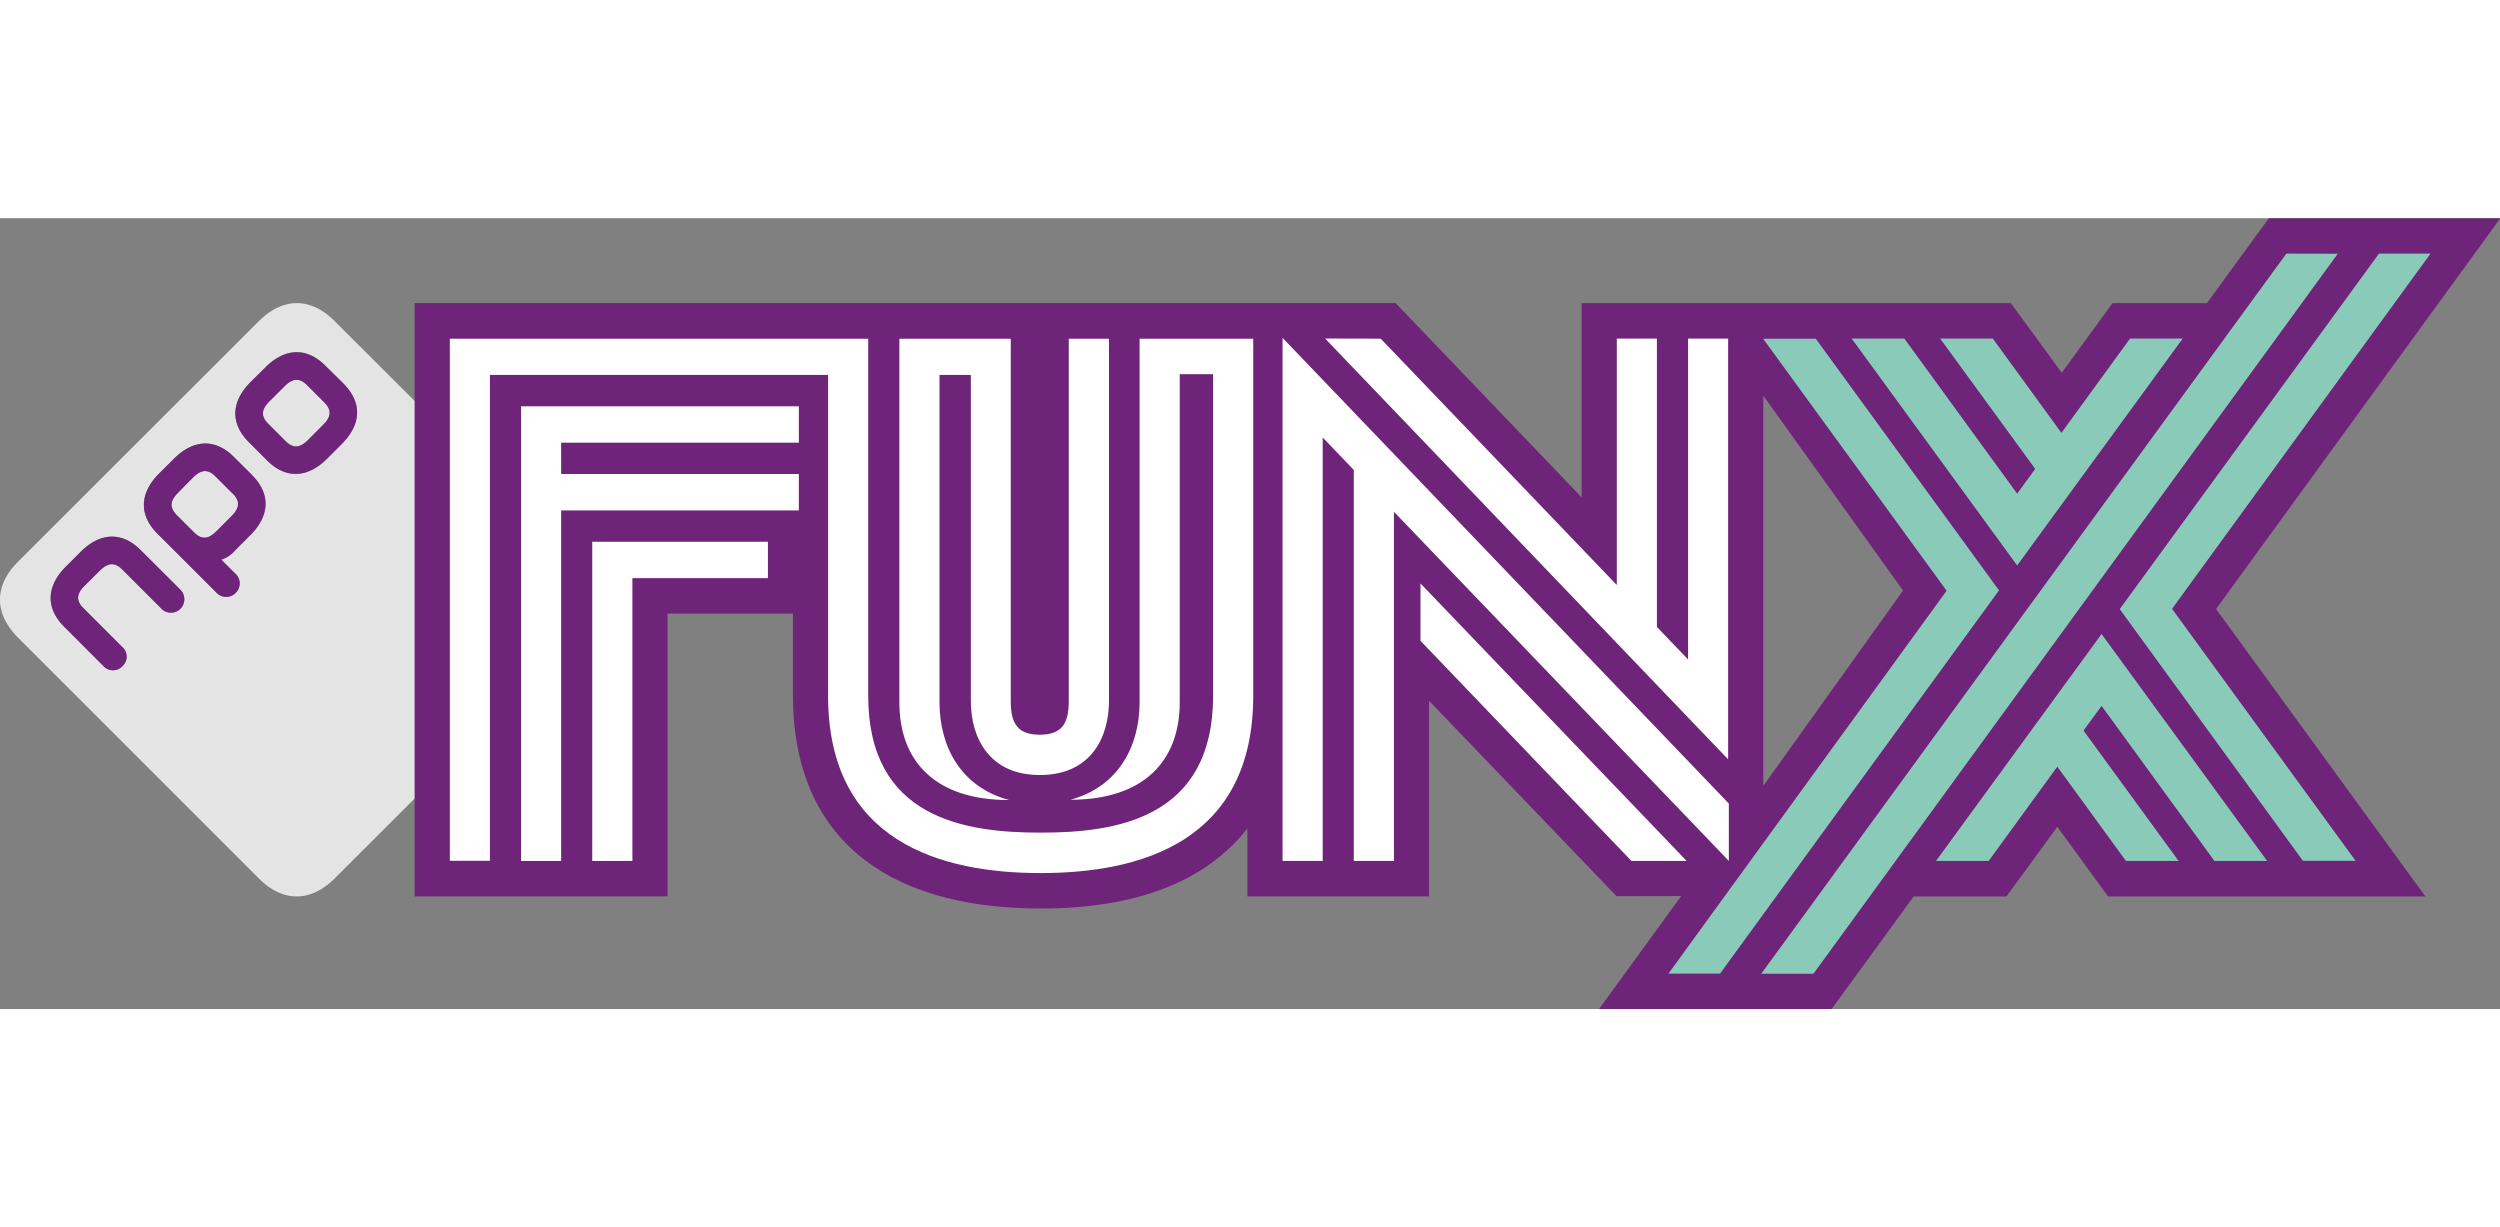
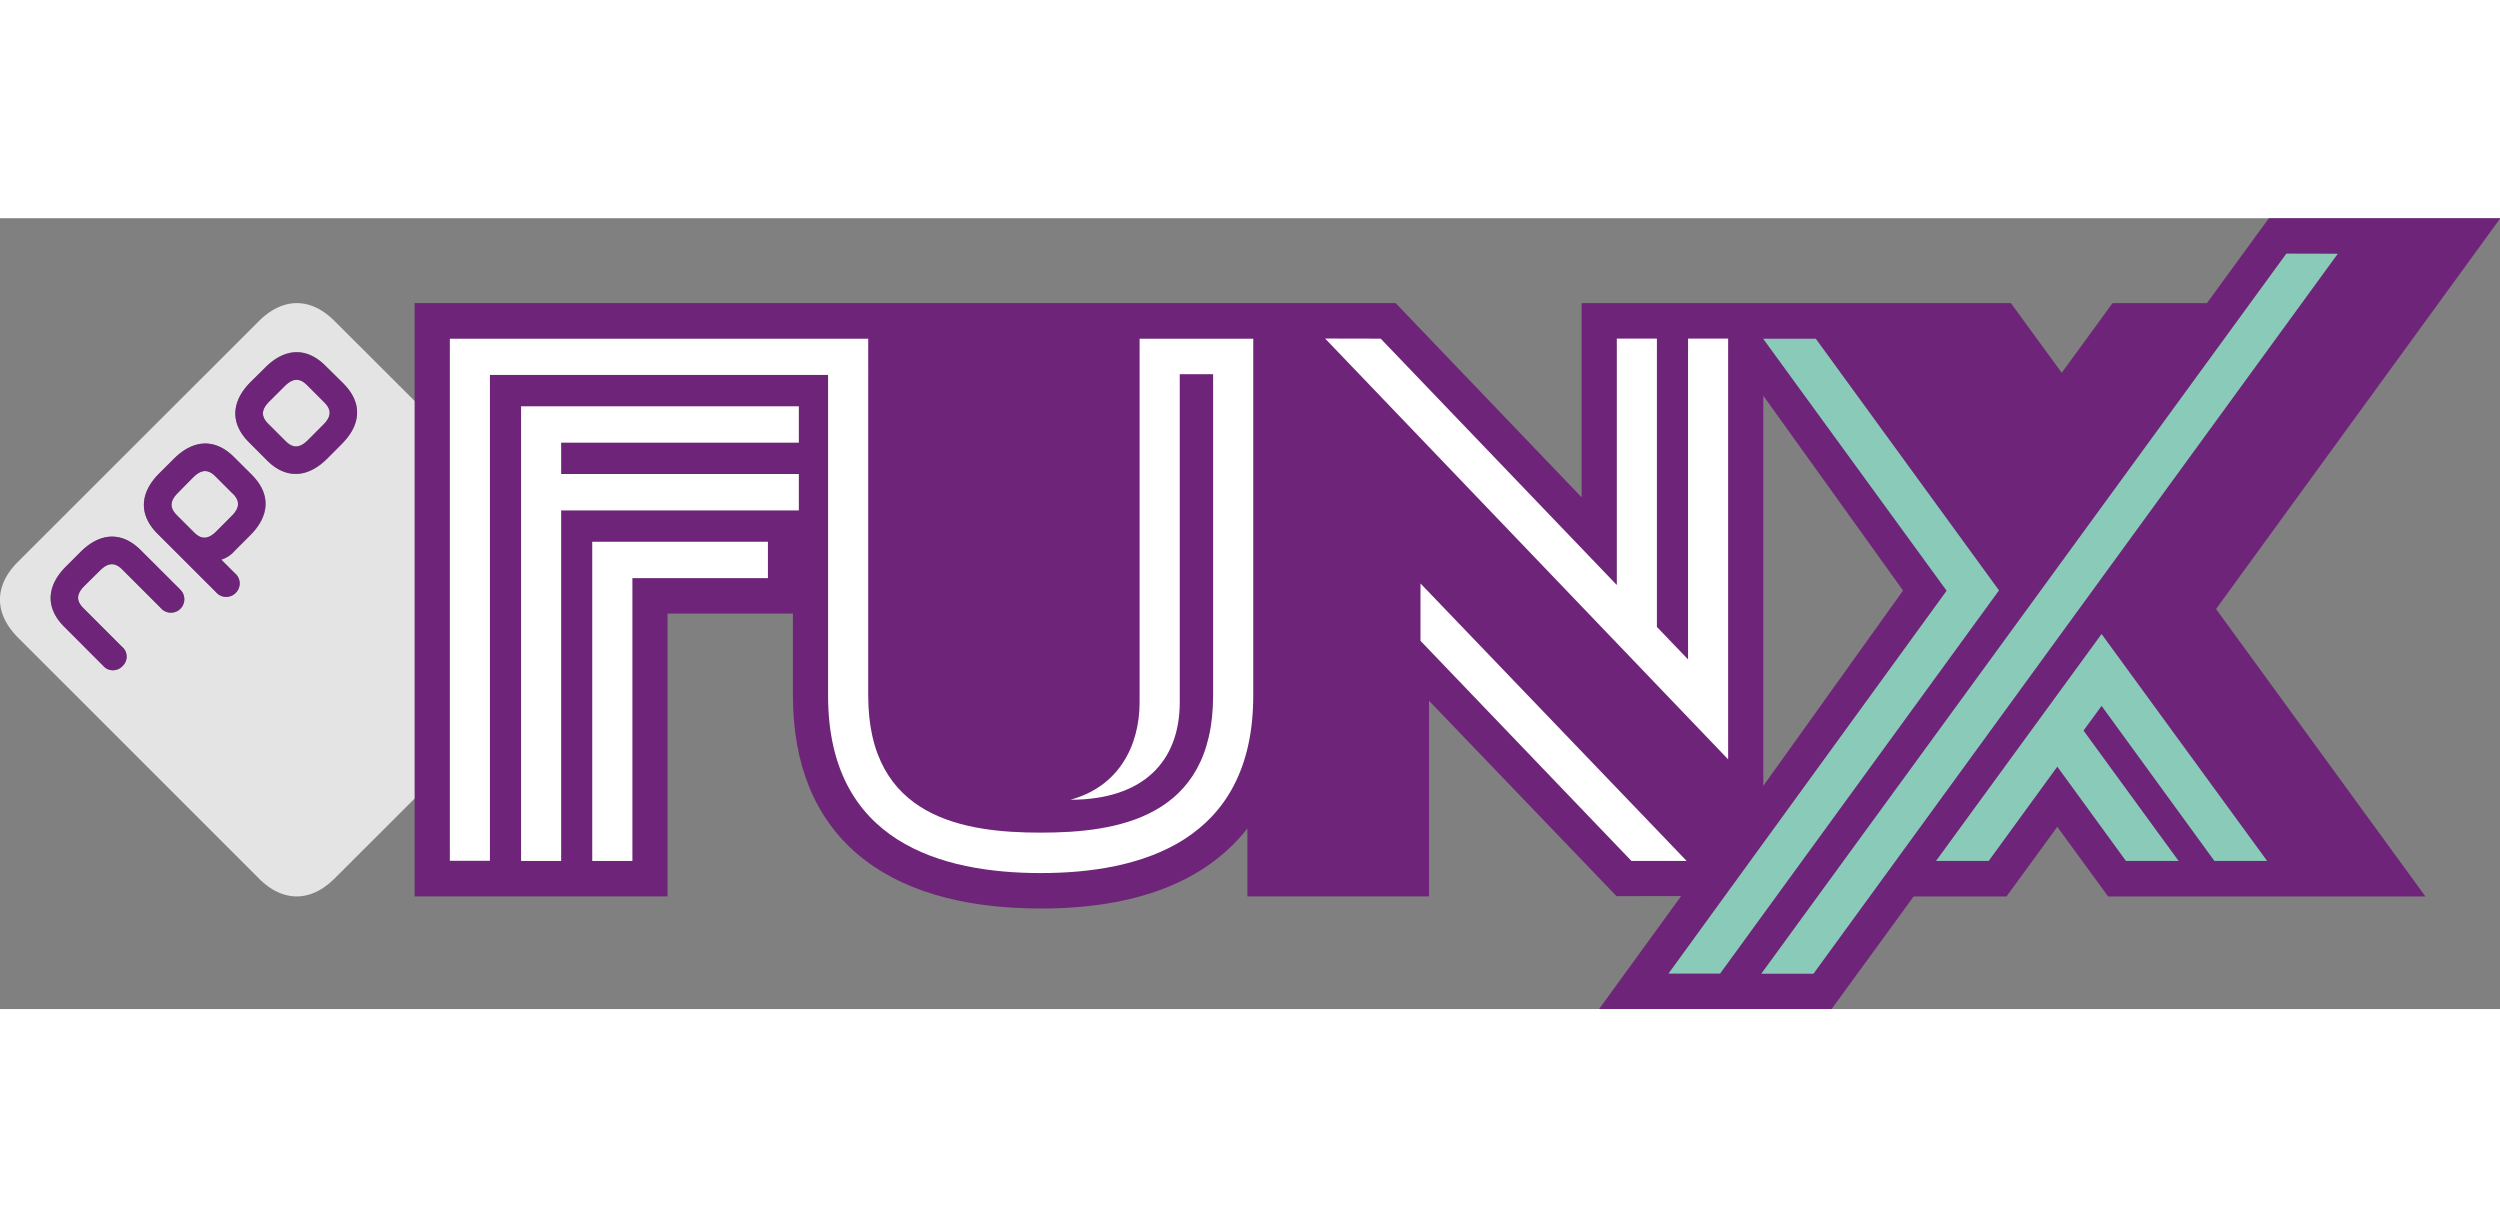
<svg xmlns="http://www.w3.org/2000/svg" id="svg2" viewBox="0 0 430.94 136.32" width="275" height="135">
  <rect x="0" y="0" width="430.94" height="136.32" fill="#808080" stroke="none" />
  <defs>
    <style>
      .cls-1 {
        fill: #e4e4e5;
      }

      .cls-2 {
        fill: #6e2478;
      }

      .cls-3 {
        fill: #fff;
      }

      .cls-4 {
        fill: #8acab8;
      }
    </style>
  </defs>
  <g>
    <path class="cls-1" d="M80,179.76l-3.15-3.14c-3.11-3.12-6.87-3.18-10.37.33L64,179.45c-3.51,3.5-3.45,7.25-.34,10.37L66.8,193c3.12,3.13,6.87,3.18,10.38-.32l2.49-2.5c3.5-3.5,3.45-7.25.33-10.38M64.23,195.53l-3.15-3.14c-3.12-3.12-6.87-3.18-10.37.33l-2.5,2.49c-3.5,3.5-3.45,7.25-.32,10.38L58,215.68a2.24,2.24,0,0,0,3.38.09,2.21,2.21,0,0,0-.12-3.35l-2.32-2.32a5.07,5.07,0,0,0,2.32-1.52l2.66-2.67c3.51-3.5,3.45-7.25.33-10.38m-12.51,19.6L45,208.44c-3.12-3.12-6.87-3.18-10.37.33l-2.5,2.49c-3.5,3.5-3.45,7.25-.32,10.38l6.68,6.69a2.23,2.23,0,0,0,3.37.1,2.21,2.21,0,0,0-.12-3.36l-6.62-6.63c-1.26-1.25-1.22-2.44.19-3.85L38,212c1.41-1.41,2.59-1.45,3.85-.19l6.62,6.62a2.31,2.31,0,1,0,3.26-3.25M120,223.55,78.49,265c-4.17,4.18-9,4.18-13.13,0L23.9,223.55c-4.18-4.17-4.18-9,0-13.13L65.36,169c4.18-4.18,9-4.18,13.13,0L120,210.42c4.18,4.17,4.18,9,0,13.13m-46.3-43.62c-1.26-1.25-2.44-1.21-3.85.2l-2.65,2.65c-1.41,1.4-1.44,2.59-.18,3.84l3,3c1.26,1.26,2.43,1.22,3.85-.19l2.64-2.65c1.41-1.41,1.45-2.59.2-3.84l-3-3Zm-12.74,18.8c1.25,1.26,1.21,2.44-.2,3.85l-2.64,2.64c-1.41,1.42-2.59,1.45-3.85.19l-3-3c-1.25-1.25-1.22-2.43.19-3.84L54,195.89c1.42-1.41,2.6-1.44,3.86-.19l3,3Z" transform="translate(-20.77 -151.23)" />
    <path class="cls-2" d="M60.92,198.73l-3-3c-1.26-1.25-2.44-1.22-3.85.19l-2.65,2.65C50,200,50,201.13,51.2,202.38l3,3c1.26,1.26,2.44,1.22,3.85-.18l2.64-2.65c1.41-1.41,1.45-2.59.2-3.85m3.31-3.2c3.12,3.13,3.18,6.88-.33,10.38l-2.66,2.66a5,5,0,0,1-2.32,1.53l2.32,2.32A2.31,2.31,0,1,1,58,215.68l-10.1-10.09c-3.12-3.13-3.17-6.88.33-10.38l2.5-2.49c3.5-3.51,7.25-3.45,10.37-.33l3.15,3.14ZM76.68,183l-3-3c-1.26-1.25-2.44-1.21-3.85.2l-2.65,2.64c-1.41,1.41-1.44,2.6-.18,3.85l3,3c1.26,1.26,2.43,1.22,3.85-.19l2.64-2.65c1.41-1.41,1.45-2.59.19-3.84M80,179.76c3.12,3.13,3.18,6.88-.33,10.38l-2.49,2.5c-3.5,3.5-7.26,3.45-10.38.32l-3.15-3.14c-3.11-3.12-3.17-6.87.34-10.38L66.48,177c3.5-3.51,7.25-3.45,10.37-.33L80,179.76ZM51.72,215.13a2.31,2.31,0,1,1-3.26,3.25l-6.62-6.62c-1.26-1.26-2.44-1.22-3.85.19l-2.65,2.65c-1.41,1.4-1.45,2.59-.19,3.84l6.62,6.63a2.21,2.21,0,0,1,.12,3.36,2.23,2.23,0,0,1-3.37-.1l-6.68-6.69c-3.13-3.13-3.18-6.88.32-10.38l2.5-2.5c3.5-3.5,7.25-3.44,10.37-.32l6.69,6.69Z" transform="translate(-20.77 -151.23)" />
    <path class="cls-2" d="M324.72,249.08l24.09-33.67-24.09-33.59v67.26Zm-14.2,19H299.41L267.1,234.41v33.72H235.79V256.42c-7.19,9.16-19.16,13.8-35.63,13.8-27.54,0-42.71-13-42.71-36.7V219.38H135.84v48.75H92.24V165.86h169.1l32.06,33.48V165.87h74l8.76,12,8.76-12h16.27l10.67-14.63h39.9l-49,67.35,36.09,49.55H384.16l-8.76-12-8.76,12h-16l-14.14,19.4H296.42l14.1-19.41Z" transform="translate(-20.77 -151.23)" />
    <path class="cls-3" d="M217.21,172h0l0,.16v62.5c0,7.62-3.69,14.59-11.93,16.81,12.67,0,18.85-6.69,18.85-16.81V178.12h5.75v55.41c0,21.16-16.65,23.61-29.72,23.61s-29.73-2.45-29.73-23.61V172H98.31v90h6.91V178.24h58.29v55.29c0,25.28,19.59,30.58,36.65,30.58s36.64-5.3,36.64-30.58V172H217.21Z" transform="translate(-20.77 -151.23)" />
    <polygon class="cls-3" points="89.82 110.79 96.73 110.79 96.73 50.37 137.7 50.37 137.7 44.09 96.73 44.09 96.73 38.69 137.7 38.69 137.7 32.42 89.82 32.42 89.82 110.79 89.82 110.79" />
    <polygon class="cls-3" points="102.09 110.79 109.01 110.79 109.01 62.04 132.37 62.04 132.37 55.77 102.09 55.77 102.09 110.79 102.09 110.79" />
-     <path class="cls-3" d="M194.65,251.5c-8.24-2.22-11.93-9.19-11.93-16.81V178.24h5.4v56.21c0,6.35,3.17,12.76,11.9,12.76s11.91-6.41,11.91-12.76V172H205v62.48c0,3.84-1.18,5.78-5,5.78s-5-1.94-5-5.78V172H175.8v62.71c0,10.12,6.17,16.81,18.85,16.81" transform="translate(-20.77 -151.23)" />
-     <polygon class="cls-3" points="298.01 100.9 221.08 20.62 221.08 110.79 228 110.79 228 37.8 233.36 43.39 233.36 110.79 240.28 110.79 240.28 50.6 298.01 110.79 298.01 100.9 298.01 100.9" />
    <polygon class="cls-3" points="297.89 83.26 297.89 20.75 290.98 20.75 290.98 76.05 285.61 70.45 285.61 20.75 278.7 20.75 278.7 63.23 238 20.76 228.42 20.74 297.89 93.28 297.89 83.26 297.89 83.26" />
    <polygon class="cls-3" points="244.86 62.96 244.86 72.85 281.22 110.79 290.74 110.79 244.86 62.96 244.86 62.96" />
    <polygon class="cls-4" points="333.72 110.79 342.8 110.79 354.63 94.54 366.46 110.79 375.54 110.79 359.15 88.32 362.26 84.06 381.71 110.79 390.8 110.79 362.26 71.67 333.72 110.79 333.72 110.79" />
-     <path class="cls-4" d="M439.75,157.33h-8.9l-44.69,61.28L417.74,262h9.08l-31.64-43.44,44.57-61.25Z" transform="translate(-20.77 -151.23)" />
-     <polygon class="cls-4" points="376.25 20.74 367.17 20.74 355.34 37 343.51 20.74 334.43 20.74 350.82 43.21 347.71 47.48 328.26 20.74 319.18 20.74 347.71 59.86 376.25 20.74 376.25 20.74" />
    <path class="cls-4" d="M333.77,172h-9.08l31.63,43.44-47.95,66h8.9l48.08-66.06L333.77,172Z" transform="translate(-20.77 -151.23)" />
    <path class="cls-4" d="M414.88,157.33,324.37,281.46l9,0,90.38-124.11Z" transform="translate(-20.77 -151.23)" />
  </g>
</svg>